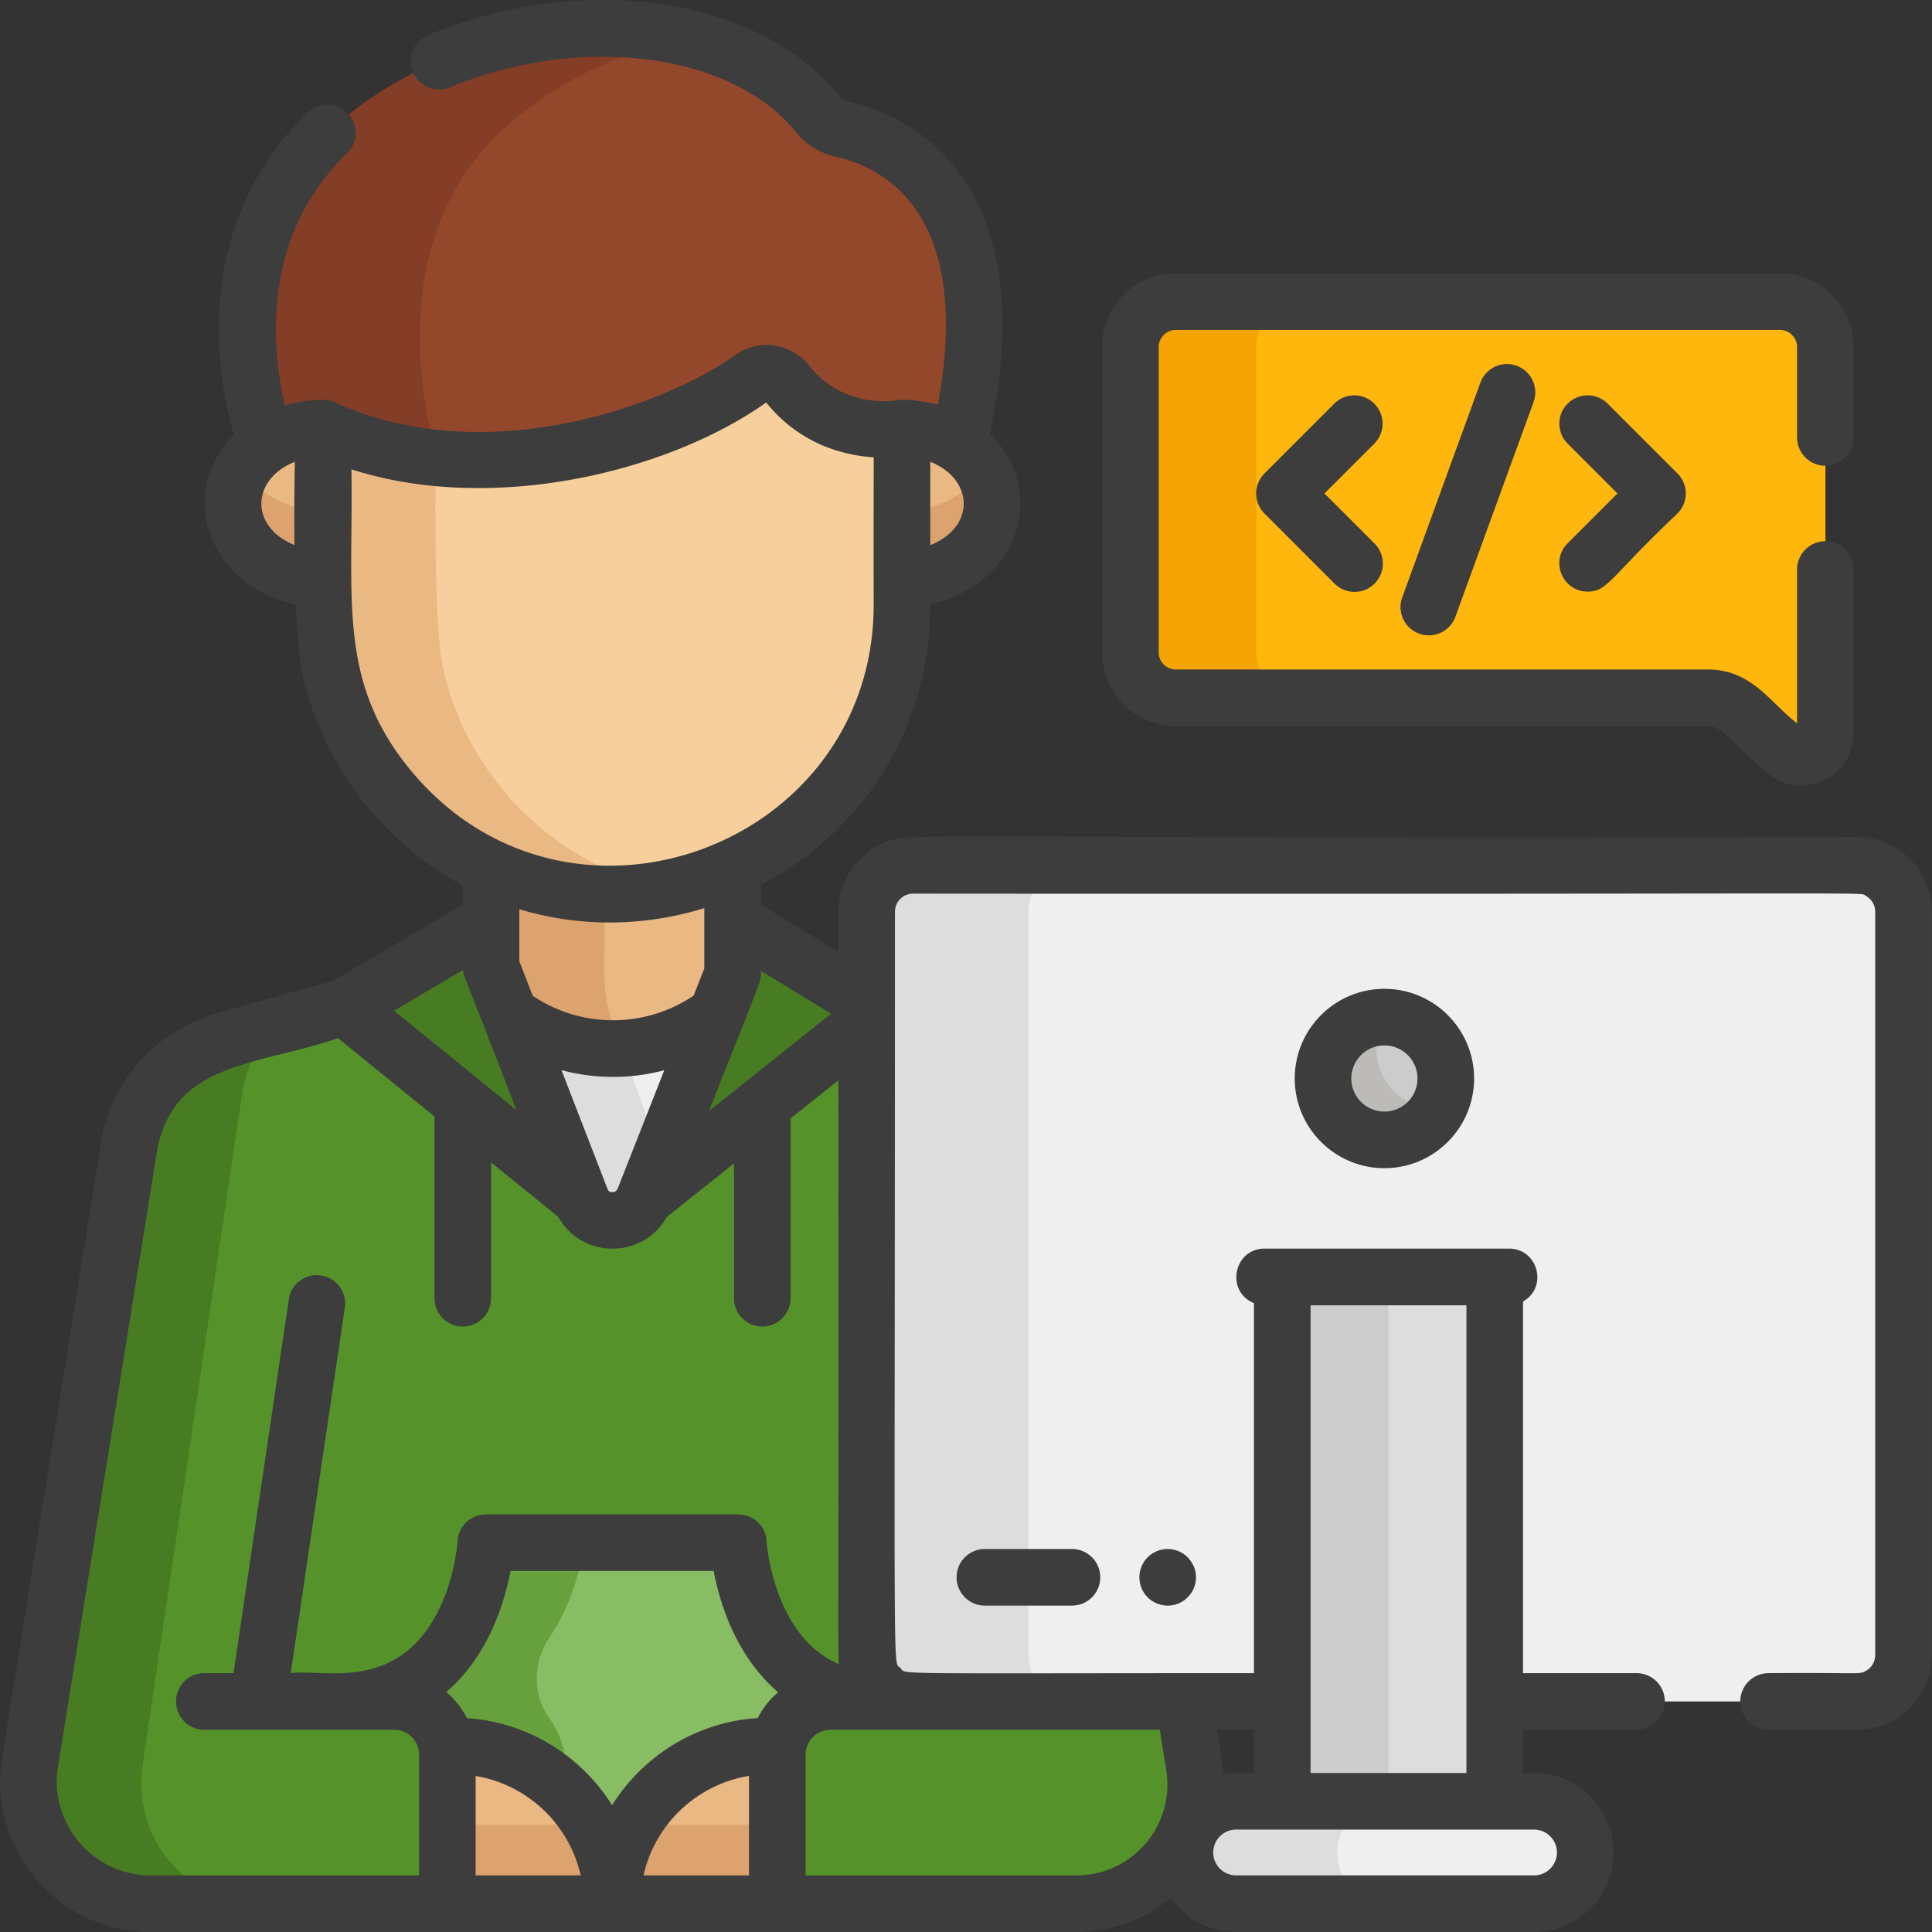
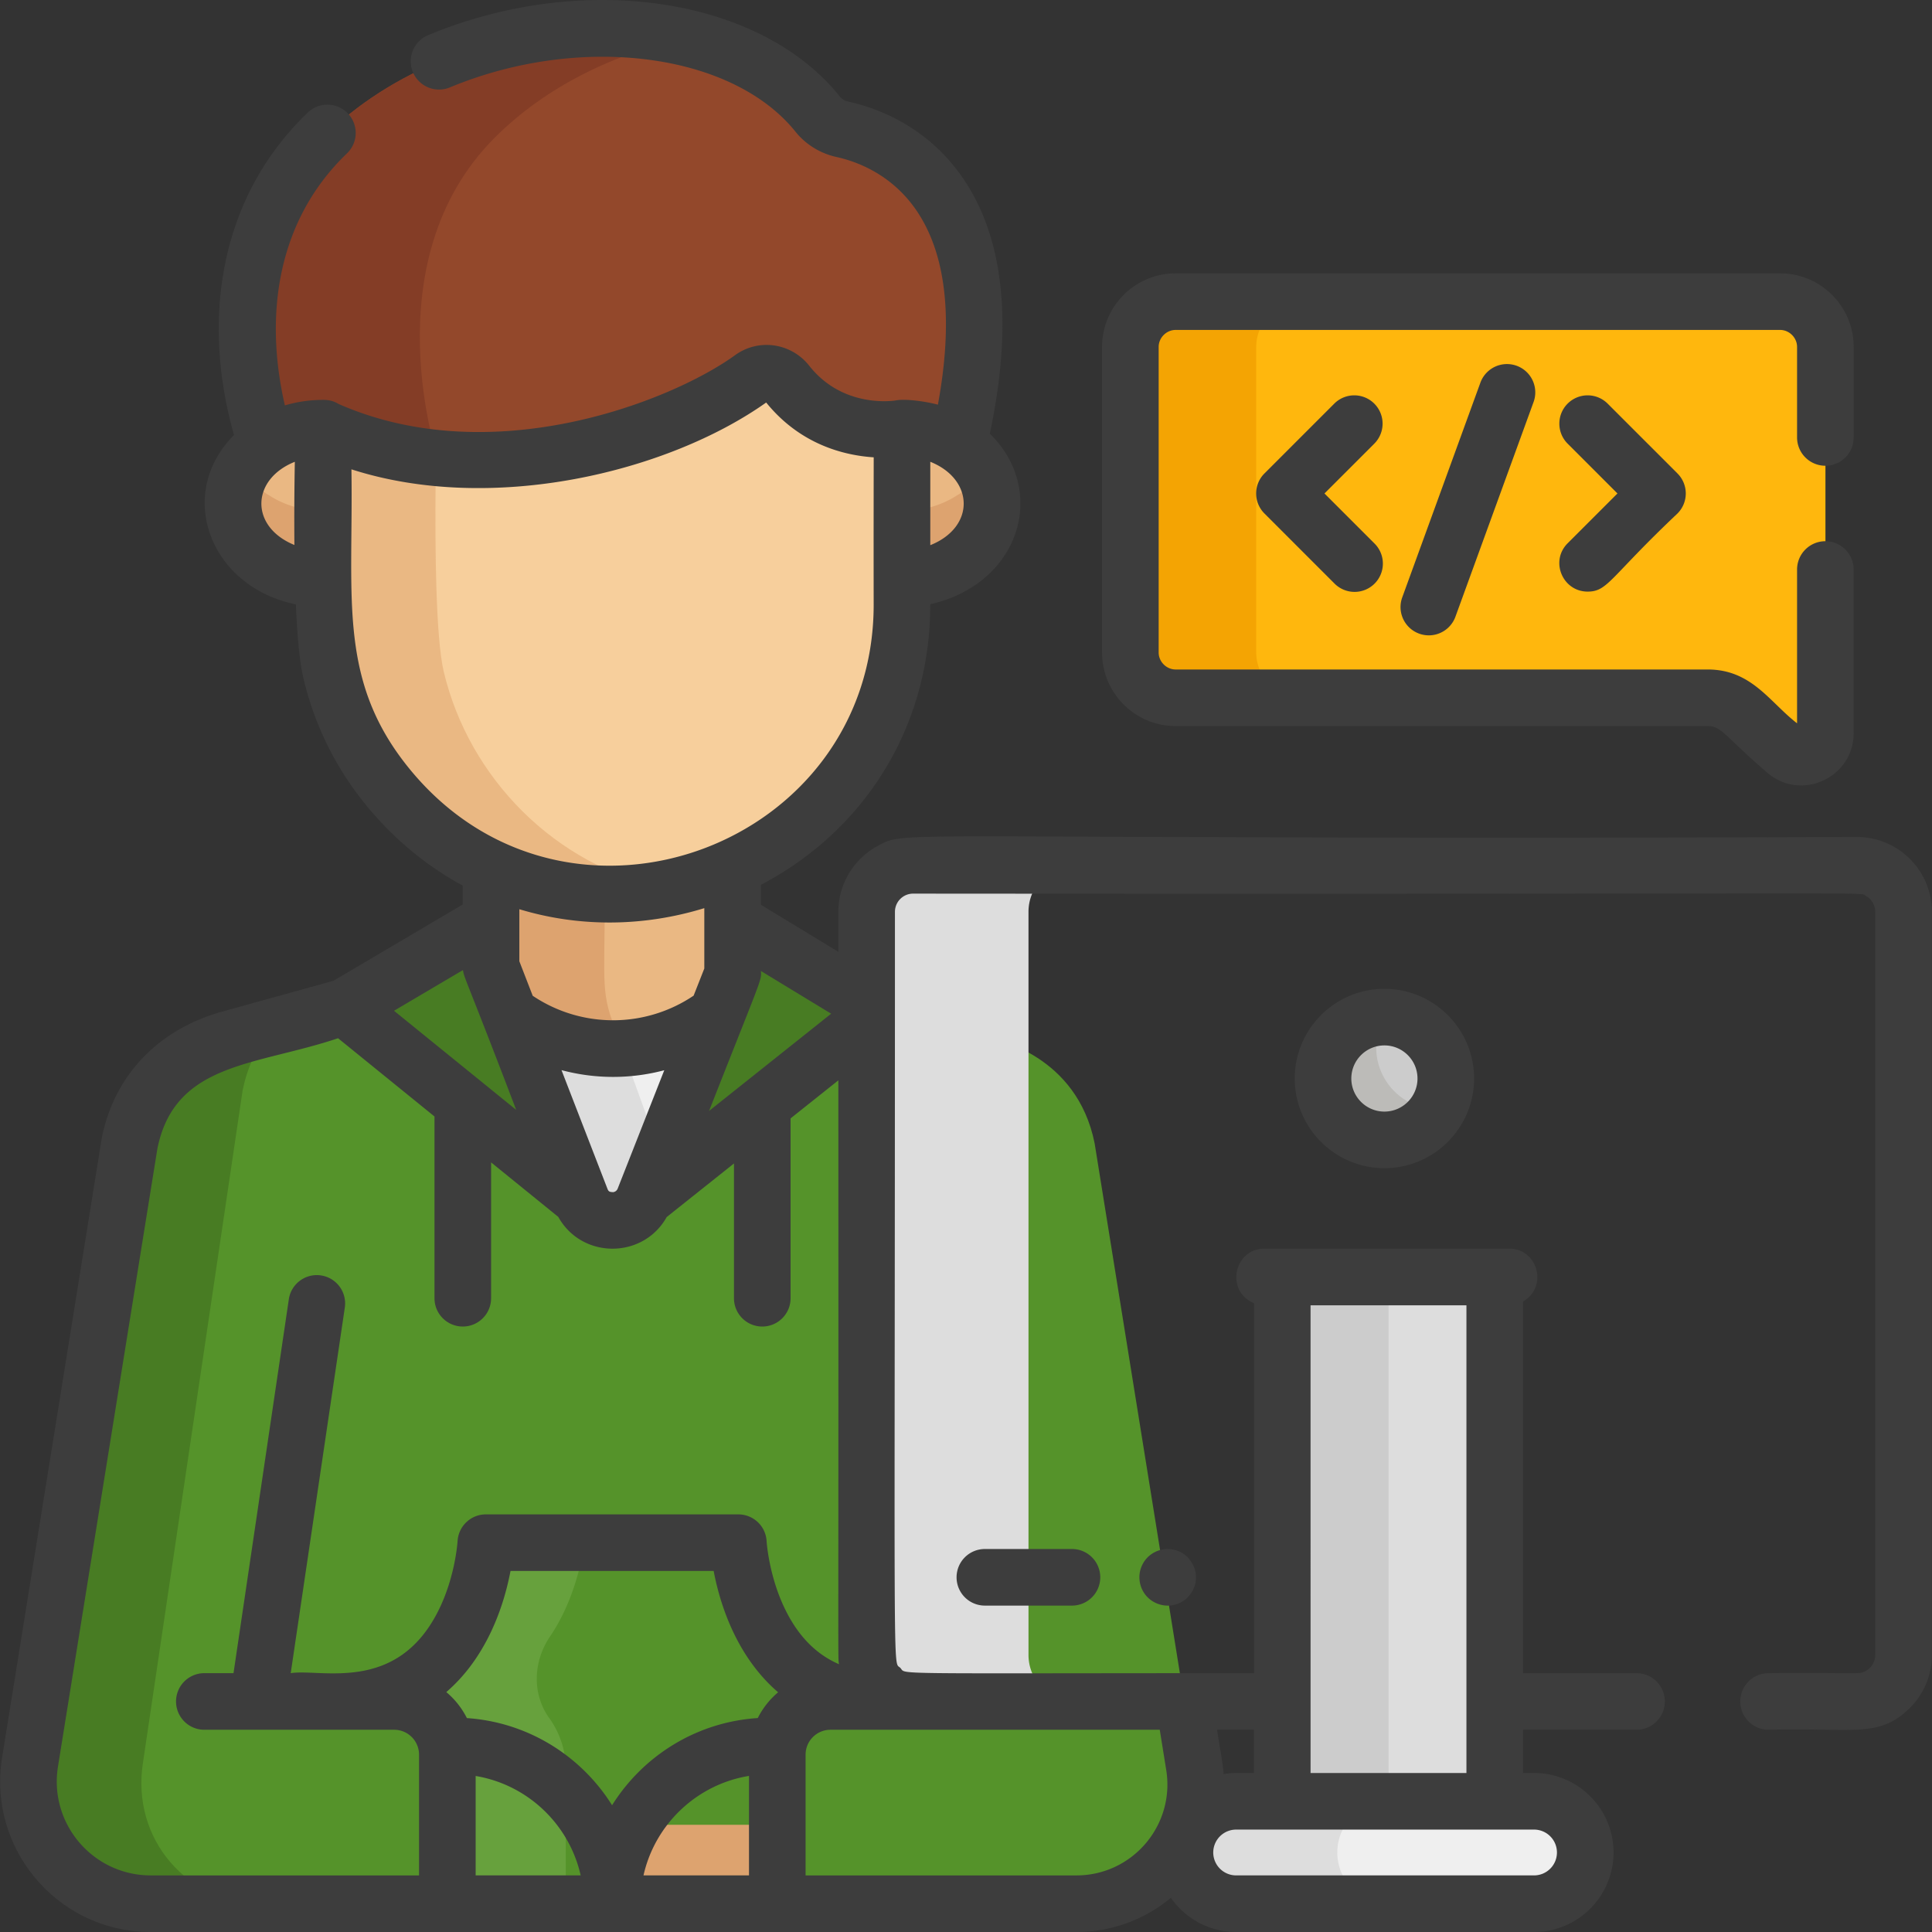
<svg xmlns="http://www.w3.org/2000/svg" width="512" height="512" style="enable-background:new 0 0 512 512" xml:space="preserve">
  <rect width="100%" height="100%" fill="#333333" stroke="none" />
  <path d="M130.145 224.082v58.06l63.943 2.008.002-.025.072-.044v-60.264c-19.81 9.018-43.259 9.924-64.017.265z" fill="#EAB883" data-original="#eab883" />
  <path d="M160.154 230.945c-10.161-.177-20.374-2.38-30.009-6.863v58.06l36.711 1.153-4.647-12.846c-3.318-9.172-1.563-14.202-2.055-39.504z" fill="#DDA36F" data-original="#dda36f" />
  <path d="M189.115 269.324c-16.086 11.508-37.745 11.38-53.695-.317l-.413-.303v64.034h54.974v-64.034l-.866.62z" fill="#EFEFEF" data-original="#efefef" />
  <path d="m180.239 320.287-15.371-42.489c-17.411.904-29.679-9.004-29.86-9.093v64.034h30.196c5.246-3.83 15.035-12.452 15.035-12.452z" fill="#DDD" data-original="#dddddd" />
  <path d="m316.469 466.954-26.378-163.948c-4.71-23.592-26.588-27.549-27.513-27.966l-29.461-8.152-3.594-2.12-59.069 52.951.014-.038c-2.946 7.603-13.552 7.6-16.496 0l.014.038-59.066-52.952-3.594 2.12-29.461 8.152c-.925.418-22.803 4.374-27.513 27.966L7.975 466.954c-3.317 20.617 12.103 37.547 31.192 37.547h246.11c19.091 0 34.509-16.934 31.192-37.547z" fill="#55932A" data-original="#70b5e8" />
  <path d="m37.916 466.954 26.378-177.947c1.485-7.437 4.677-12.92 8.38-16.959l-10.808 2.991c-.925.418-22.803 4.374-27.513 27.966L7.975 466.954c-3.317 20.617 12.103 37.547 31.193 37.547h29.941c-19.094 0-34.51-16.933-31.193-37.547zm116.072-149.235-62.662-50.833 38.819-22.901v12.16zm16.467 0 62.663-50.833-38.956-22.901v12.16z" data-original="#52a5d8" fill="#487C23" />
-   <path d="M124.062 467.994v36.507h77.44v-36.507c0-10.103 6.984-18.583 16.372-20.927-13.867-7.021-19.004-22.047-20.876-31.033-.873-4.19-4.53-7.211-8.809-7.211h-51.388c-4.282 0-7.937 3.027-8.811 7.218-1.865 8.945-6.963 23.867-20.682 30.928 9.582 2.205 16.754 10.785 16.754 21.025z" fill="#88BD63" data-original="#a4d9f4" />
  <path d="M149.932 504.501v-35.652c0-5.047-1.621-9.719-4.368-13.529-4.622-6.406-4.261-15.053.175-21.59 4.824-7.111 7.23-15.057 8.417-20.751a9.792 9.792 0 0 1 1.973-4.156h-19.327c-4.282 0-7.937 3.027-8.811 7.218-1.865 8.945-6.963 23.867-20.682 30.928 9.581 2.205 16.753 10.785 16.753 21.025v36.507h25.87z" fill="#67A13D" data-original="#84c7ef" />
-   <path d="M206.002 462.688h-1.968c-22.997 0-41.813 18.816-41.813 41.813h43.78v-41.813zm-87.439 0v41.813h43.658c0-22.997-18.815-41.813-41.813-41.813h-1.845z" data-original="#eab883" fill="#EAB883" />
  <g fill="#DDA36F">
    <path d="M162.222 504.501h43.78v-20.907h-38.127a41.444 41.444 0 0 0-5.653 20.907z" data-original="#dda36f" />
-     <path d="M118.563 483.594v20.907h43.659a41.457 41.457 0 0 0-5.653-20.907h-38.006z" data-original="#dda36f" />
  </g>
  <path d="M223.478 34.29c-2.613-.572-4.971-1.979-6.645-4.065C190.817-2.199 121.632.489 85.659 36.462c-33.146 33.146-14.811 86.036-14.811 86.036h183.296c16.017-67.241-18.372-85.518-30.666-88.208z" fill="#93482B" data-original="#93482b" />
  <path d="M131.129 36.462c13.599-13.599 31.943-22.437 50.907-26.423-31.295-7.288-71.669 1.716-96.377 26.423-33.146 33.147-14.811 86.036-14.811 86.036h45.47c-.001-.001-18.337-52.889 14.811-86.036z" fill="#843D26" data-original="#843d26" />
  <path d="m70.969 117.851-.028-.029c-11.803 7.947-11.991 23.137 0 31.212l.028-.029c4.087 2.744 9.272 4.389 14.917 4.389v-39.932c-5.645 0-10.83 1.645-14.917 4.389zm183.022 0 .028-.029c4.551 3.065 7.726 7.5 8.645 12.556l.014.083c.052.296.099.594.136.894.01.083.017.166.026.249.027.256.054.512.07.771.014.227.018.455.023.684.002.115.012.229.012.345l-.001.024.001.024c0 .116-.01.23-.012.345-.005.228-.009.457-.023.684-.016.259-.043.515-.07.771-.009.083-.016.167-.026.25-.037.3-.084.598-.136.894l-.014.083c-.918 5.056-4.093 9.491-8.645 12.556l-.028-.029c-4.088 2.744-9.272 4.389-14.917 4.389v-39.931c.305.045 7.81-.384 14.917 4.387z" data-original="#eab883" fill="#EAB883" />
  <path d="M70.941 131.068c-2.655-1.788-4.821-4.052-6.365-6.622-5.232 8.718-2.132 18.867 6.365 24.588l.028-.029c4.087 2.744 9.272 4.389 14.917 4.389v-17.966c-5.645 0-10.831-1.645-14.917-4.39l-.028.03zm191.992 1.991c-.005-.229-.009-.457-.023-.684a17.798 17.798 0 0 0-.07-.771c-.009-.083-.016-.167-.026-.249-.037-.3-.083-.598-.136-.894l-.014-.083c-.383-2.107-1.177-4.097-2.28-5.933-1.543 2.572-3.71 4.834-6.365 6.622l-.028-.029c-4.088 2.744-9.272 4.39-14.917 4.39v17.966c5.645 0 10.83-1.645 14.917-4.389l.028.029c4.552-3.065 7.726-7.499 8.644-12.557l.014-.082c.052-.296.099-.594.136-.894.01-.083.017-.166.026-.249.027-.256.054-.512.07-.771.014-.227.018-.455.023-.684.002-.115.012-.229.012-.345l-.001-.024.001-.024c.001-.116-.009-.23-.011-.345z" data-original="#dda36f" fill="#DDA36F" />
  <path d="M239.198 139.178v-25.715s-18.335 3.499-30.465-11.883c-2.28-2.891-6.374-3.551-9.356-1.39-18.13 13.14-69.219 33.47-113.585 13.274v14.691h-.086c-.167 16.065-.003 40.715 2.151 49.823 2.791 11.782 8.335 22.78 16.421 32.199 46.568 54.14 134.911 20.533 134.911-49.94-.015-8.681-.017-15.556-.014-21.057h.022v-.002z" fill="#F7CF9C" data-original="#f7cf9c" />
  <path d="M117.591 177.976c-2.154-9.108-2.318-33.757-2.151-49.823h.086v-6.748c-9.956-1.035-20.007-3.514-29.734-7.942v14.691h-.086c-.167 16.065-.002 40.715 2.151 49.823 8.964 37.845 46.314 65.82 88.707 57.523-29.452-5.9-52.316-29.418-58.973-57.524z" fill="#EAB883" data-original="#eab883" />
-   <path d="M492.154 229.319c-270.317 0-252.313-.524-256.014 1.487a12.32 12.32 0 0 0-6.449 10.836v196.936c0 6.806 5.517 12.324 12.324 12.324h250.141c6.806 0 12.324-5.517 12.324-12.324V241.642c-.002-4.678-5.536-12.323-12.326-12.323z" fill="#EFEFEF" data-original="#efefef" />
  <path d="M272.561 438.579V241.644c0-6.828 5.537-12.324 12.324-12.324-43.426.498-43.928-1.129-48.745 1.487a12.32 12.32 0 0 0-6.449 10.836v196.936c0 6.806 5.517 12.324 12.324 12.324h42.87c-6.807-.001-12.324-5.518-12.324-12.324z" fill="#DDD" data-original="#dddddd" />
  <path d="M471.761 79.936H311.577c-6.599 0-11.999 5.399-11.999 11.999v80.986c0 6.599 5.399 11.999 11.999 11.999h140.997c3.278 0 6.438 1.221 8.864 3.426l11.688 10.62c4.086 3.713 10.636.814 10.636-4.706V91.936c-.002-6.6-5.402-12-12.001-12z" fill="#FFB70D" data-original="#ffb70d" />
  <path d="M332.913 172.921V91.935c0-6.599 5.399-11.999 11.999-11.999h-33.334c-6.599 0-11.999 5.399-11.999 11.999v80.986c0 6.599 5.399 11.999 11.999 11.999h33.334c-6.6 0-11.999-5.399-11.999-11.999z" fill="#F4A403" data-original="#f4a403" />
  <circle cx="366.9" cy="285.819" r="16.267" fill="#CCC" data-original="#cccccc" />
  <path d="M366.91 269.56c-12.403-.018-20.393 13.48-14.095 24.387 6.299 10.911 21.984 10.734 28.168-.013-12.513-.018-20.324-13.509-14.073-24.374z" fill="#BCBBB8" data-original="#bcbbb8" />
  <path d="M396.137 490.93V338.45c0-.015-.011-.028-.025-.028h-56.256c-.014 0-.025.012-.025.028v152.48h56.306z" fill="#DDD" data-original="#dddddd" />
  <path d="M367.984 338.45c0-.015.011-.028.025-.028h-28.153c-.014 0-.025.012-.025.028v152.48h28.153V338.45z" fill="#CCC" data-original="#cccccc" />
  <path d="M420.127 490.93c0-7.495-6.076-13.572-13.572-13.572h-78.943c-7.495 0-13.572 6.076-13.572 13.572 0 7.495 6.075 13.572 13.572 13.572h78.943c7.495-.001 13.572-6.077 13.572-13.572z" fill="#EFEFEF" data-original="#efefef" />
  <path d="M354.396 490.93c0-7.495 6.076-13.572 13.572-13.572h-40.355c-7.495 0-13.572 6.076-13.572 13.572 0 7.495 6.075 13.572 13.572 13.572h40.355c-7.497-.001-13.572-6.077-13.572-13.572z" fill="#DDD" data-original="#dddddd" />
  <path d="M343.117 285.814c0 13.105 10.662 23.766 23.767 23.766 13.105 0 23.766-10.661 23.766-23.766 0-13.105-10.661-23.766-23.766-23.766-13.105.001-23.767 10.662-23.767 23.766zm32.534 0c0 4.834-3.934 8.768-8.768 8.768-4.835 0-8.769-3.934-8.769-8.768 0-4.834 3.934-8.768 8.769-8.768 4.836.001 8.768 3.934 8.768 8.768zM261 410.503a7.498 7.498 0 0 0-7.499 7.499 7.498 7.498 0 0 0 7.499 7.499h23.082a7.498 7.498 0 0 0 7.499-7.499 7.498 7.498 0 0 0-7.499-7.499H261zm53.749 2.194c-1.739-1.74-4.329-2.54-6.768-2.05a7.69 7.69 0 0 0-2.7 1.12c-.41.27-.79.59-1.14.93-.34.35-.66.729-.931 1.14a7.722 7.722 0 0 0-1.12 2.7c-.492 2.632.393 5.111 2.051 6.77a7.499 7.499 0 0 0 2.439 1.619c.861.364 1.864.58 2.87.58 4.219 0 7.499-3.467 7.499-7.499a7.48 7.48 0 0 0-.58-2.87c-.189-.462-.921-1.721-1.62-2.44zm49.454-305.731a7.5 7.5 0 0 0-10.606 0l-18.507 18.507a7.498 7.498 0 0 0 0 10.605l18.507 18.507a7.5 7.5 0 1 0 10.606-10.605l-13.205-13.205 13.205-13.204a7.5 7.5 0 0 0 0-10.605zm56.538 49.816c5.368 0 5.803-3.675 23.81-20.704a7.498 7.498 0 0 0 0-10.605l-18.507-18.507a7.5 7.5 0 0 0-10.606 0 7.498 7.498 0 0 0 0 10.605l13.205 13.204-13.205 13.205c-4.739 4.739-1.318 12.802 5.303 12.802zm-28.385-55.473-20.786 57.109a7.5 7.5 0 0 0 14.094 5.129l20.786-57.109a7.5 7.5 0 0 0-14.094-5.129z" fill="#3D3D3D" data-original="#000000" />
  <path d="M492.136 221.82c-260.677.842-251.332-2.093-259.595 2.397a19.82 19.82 0 0 0-10.369 17.425v10.605l-20.523-12.48v-5.28c27.101-14.181 44.883-41.466 44.883-74.266v-.114c3.893-.83 7.567-2.307 10.874-4.4.263-.135.52-.286.77-.455 7.969-5.366 12.029-13.331 12.22-21.162-.082-.309 1.018-10.348-8.085-19.145 5.948-27.986 3.947-50.187-5.995-66.016-9.565-15.23-23.773-20.301-31.392-21.967-.978-.214-1.83-.723-2.399-1.433C201.391-.805 154.475-7.765 113.39 9.343a7.5 7.5 0 0 0 5.765 13.847c34.573-14.396 74.841-9.246 91.669 11.729 2.708 3.375 6.576 5.753 10.892 6.698 5.321 1.165 15.242 4.699 21.897 15.292 7.302 11.627 8.949 28.539 4.941 50.336-2.748-.762-8.671-1.714-11.424-1.08-2.723.329-14.536 1.083-22.667-9.229-4.8-6.086-13.43-7.325-19.646-2.819-16.68 12.088-64.096 30.953-105.08 12.944-1.386-.845-2.652-1.075-3.997-1.094-.129.002-.024-.017-.631.014a35.354 35.354 0 0 0-9.614 1.451C69.844 82.94 73.752 58.09 91.95 40.65l.003-.003a7.498 7.498 0 0 0 .223-10.602 7.501 7.501 0 0 0-10.605-.223c-23.486 22.517-28.226 54.9-19.561 85.472-15.497 15.499-6.624 40.151 16.395 44.87.351 8.036.965 15.183 1.996 19.54 3.116 13.154 9.181 25.048 18.033 35.36 7.009 8.149 15.19 14.749 24.198 19.624v5.014l-34.276 20.221c-.101.028-31.04 8.593-29.06 8.051-17.2 4.636-28.978 16.869-32.312 33.562a8.946 8.946 0 0 0-.05.277L.558 465.763C-3.345 490.028 15.411 512 39.951 512h245.313c9.234 0 18.06-3.25 25.034-9.069 3.81 5.472 10.137 9.069 17.296 9.069h78.943c11.618 0 21.07-9.452 21.07-21.07 0-11.619-9.452-21.071-21.07-21.071h-2.919v-11.458h30.08a7.498 7.498 0 0 0 7.499-7.499 7.498 7.498 0 0 0-7.499-7.499h-30.08v-98.49c6.686-3.801 3.97-14.018-3.698-14.018h-64.793c-8.203 0-10.421 11.364-2.815 14.447v98.061c-99.702 0-91.879.438-93.731-1.415-2.045-2.045-1.412 10.033-1.412-200.345a4.822 4.822 0 0 1 4.824-4.823c266.489.206 250.418-.517 252.436.578a4.83 4.83 0 0 1 2.529 4.246V438.58a4.824 4.824 0 0 1-2.529 4.247c-1.865 1.014-1.284.388-25.736.578a7.498 7.498 0 0 0-7.499 7.499 7.498 7.498 0 0 0 7.499 7.499c22.311-.616 29.281 2.372 37.457-5.805a19.689 19.689 0 0 0 5.807-14.018V241.642c.001-10.99-8.917-19.822-19.821-19.822zM200.813 455.304c-16.272 1.051-30.414 10.025-38.604 23.101-8.169-13.041-22.259-22.001-38.478-23.091a21.724 21.724 0 0 0-5.459-6.895c9.335-8.025 14.727-20.053 17.018-32.097h53.838c2.287 12.02 7.674 24.092 17.083 32.148a21.706 21.706 0 0 0-5.398 6.834zm-39.877-140.377c-.042-.105-12.089-31.216-12.133-31.333a52.879 52.879 0 0 0 27.235.029l-12.339 31.354c-.407 1.036-1.475.991-1.375.936-1.007-.002-1.139-.363-1.388-.986zm25.714-74.258v15.991l-2.833 7.197a38.175 38.175 0 0 1-42.643.033l-3.542-9.147v-13.791c15.874 4.806 32.886 4.677 49.018-.283zm33.616 27.973-32.354 25.765c14.102-35.862 13.921-34.469 13.736-37.087l18.618 11.322zm26.272-124.163v-22.102c11.632 4.654 11.973 17.311 0 22.102zM78.133 122.378a828.407 828.407 0 0 0-.114 22.049c-11.874-4.846-11.496-17.404.114-22.049zm31.676 82.911c-20.606-24.003-16.122-46.08-16.676-80.911 37.372 12.013 83.855.744 109.913-17.705 9.02 11.13 20.615 14.007 28.494 14.524.003 3.653-.045 17.316-.008 39.038.001 63.74-79.856 93.725-121.723 45.054zm12.883 51.792c.264 2.094 1.048 2.787 14.106 37.047l-32.379-26.266 18.273-10.781zm-63.307 10.877c-.21.073-.417.156-.62.248.122-.056.326-.152.62-.248zM15.366 468.146l26.353-163.8c4.66-22.876 26.098-21.883 47.87-29.2l25.555 20.731v48.168c0 4.143 3.357 7.499 7.499 7.499s7.499-3.357 7.499-7.499v-36l17.808 14.446c6.235 11.217 22.471 11.233 28.733.035l17.828-14.197v35.717c0 4.143 3.357 7.499 7.499 7.499s7.499-3.357 7.499-7.499v-47.661l12.661-10.083c.072 162.521-.154 152.111.167 154.728-5.952-2.572-10.601-7.246-14.053-14.108-4.54-9.02-5.122-18.406-5.126-18.477a7.498 7.498 0 0 0-7.489-7.117H128.75c-3.977 0-7.262 3.126-7.488 7.095-.005.094-.588 9.48-5.127 18.5-11.081 22.016-31.2 15.213-39.092 16.483l14.336-96.891a7.5 7.5 0 0 0-6.32-8.516c-4.095-.611-7.91 2.224-8.516 6.32l-14.661 99.086H54.15a7.498 7.498 0 0 0-7.499 7.499 7.498 7.498 0 0 0 7.499 7.499h50.308a6.6 6.6 0 0 1 6.593 6.573v32.027h-71.1c-15.311-.001-27.023-13.708-24.585-28.857zm110.684 28.856v-26.348c13.78 2.294 24.809 12.828 27.835 26.348H126.05zm72.439-26.37v26.369h-27.956c3.035-13.56 14.12-24.117 27.956-26.369zm214.118 20.298a6.077 6.077 0 0 1-6.071 6.071h-78.943a6.078 6.078 0 0 1-6.072-6.071 6.079 6.079 0 0 1 6.072-6.072h78.943a6.078 6.078 0 0 1 6.071 6.072zm-65.296-21.07V345.921h41.309V469.86h-41.309zm-14.998 0c-4.118.068-5.156-.174-8.055.29-.223-3.154-.53-4.054-1.721-11.748h9.776v11.458zm-24.967-11.458 1.716 10.667c2.359 14.657-8.973 27.934-23.798 27.934H213.49v-32.027a6.6 6.6 0 0 1 6.593-6.573l87.263-.001z" fill="#3D3D3D" data-original="#000000" />
  <path d="M311.557 192.419h140.997c3.721 0 4.474 2.625 15.508 12.097 8.945 8.126 23.178 1.716 23.178-10.257v-43.333a7.498 7.498 0 0 0-7.499-7.499 7.498 7.498 0 0 0-7.499 7.499v40.757c-7.252-5.58-12.028-14.262-23.688-14.262H311.557c-2.439 0-4.5-2.061-4.5-4.5V91.935c0-2.439 2.061-4.5 4.5-4.5h160.185c2.439 0 4.5 2.061 4.5 4.5v23.994a7.498 7.498 0 0 0 7.499 7.499 7.498 7.498 0 0 0 7.499-7.499V91.935c0-10.751-8.747-19.498-19.498-19.498H311.557c-10.751 0-19.498 8.747-19.498 19.498v80.986c0 10.751 8.747 19.498 19.498 19.498z" fill="#3D3D3D" data-original="#000000" />
</svg>